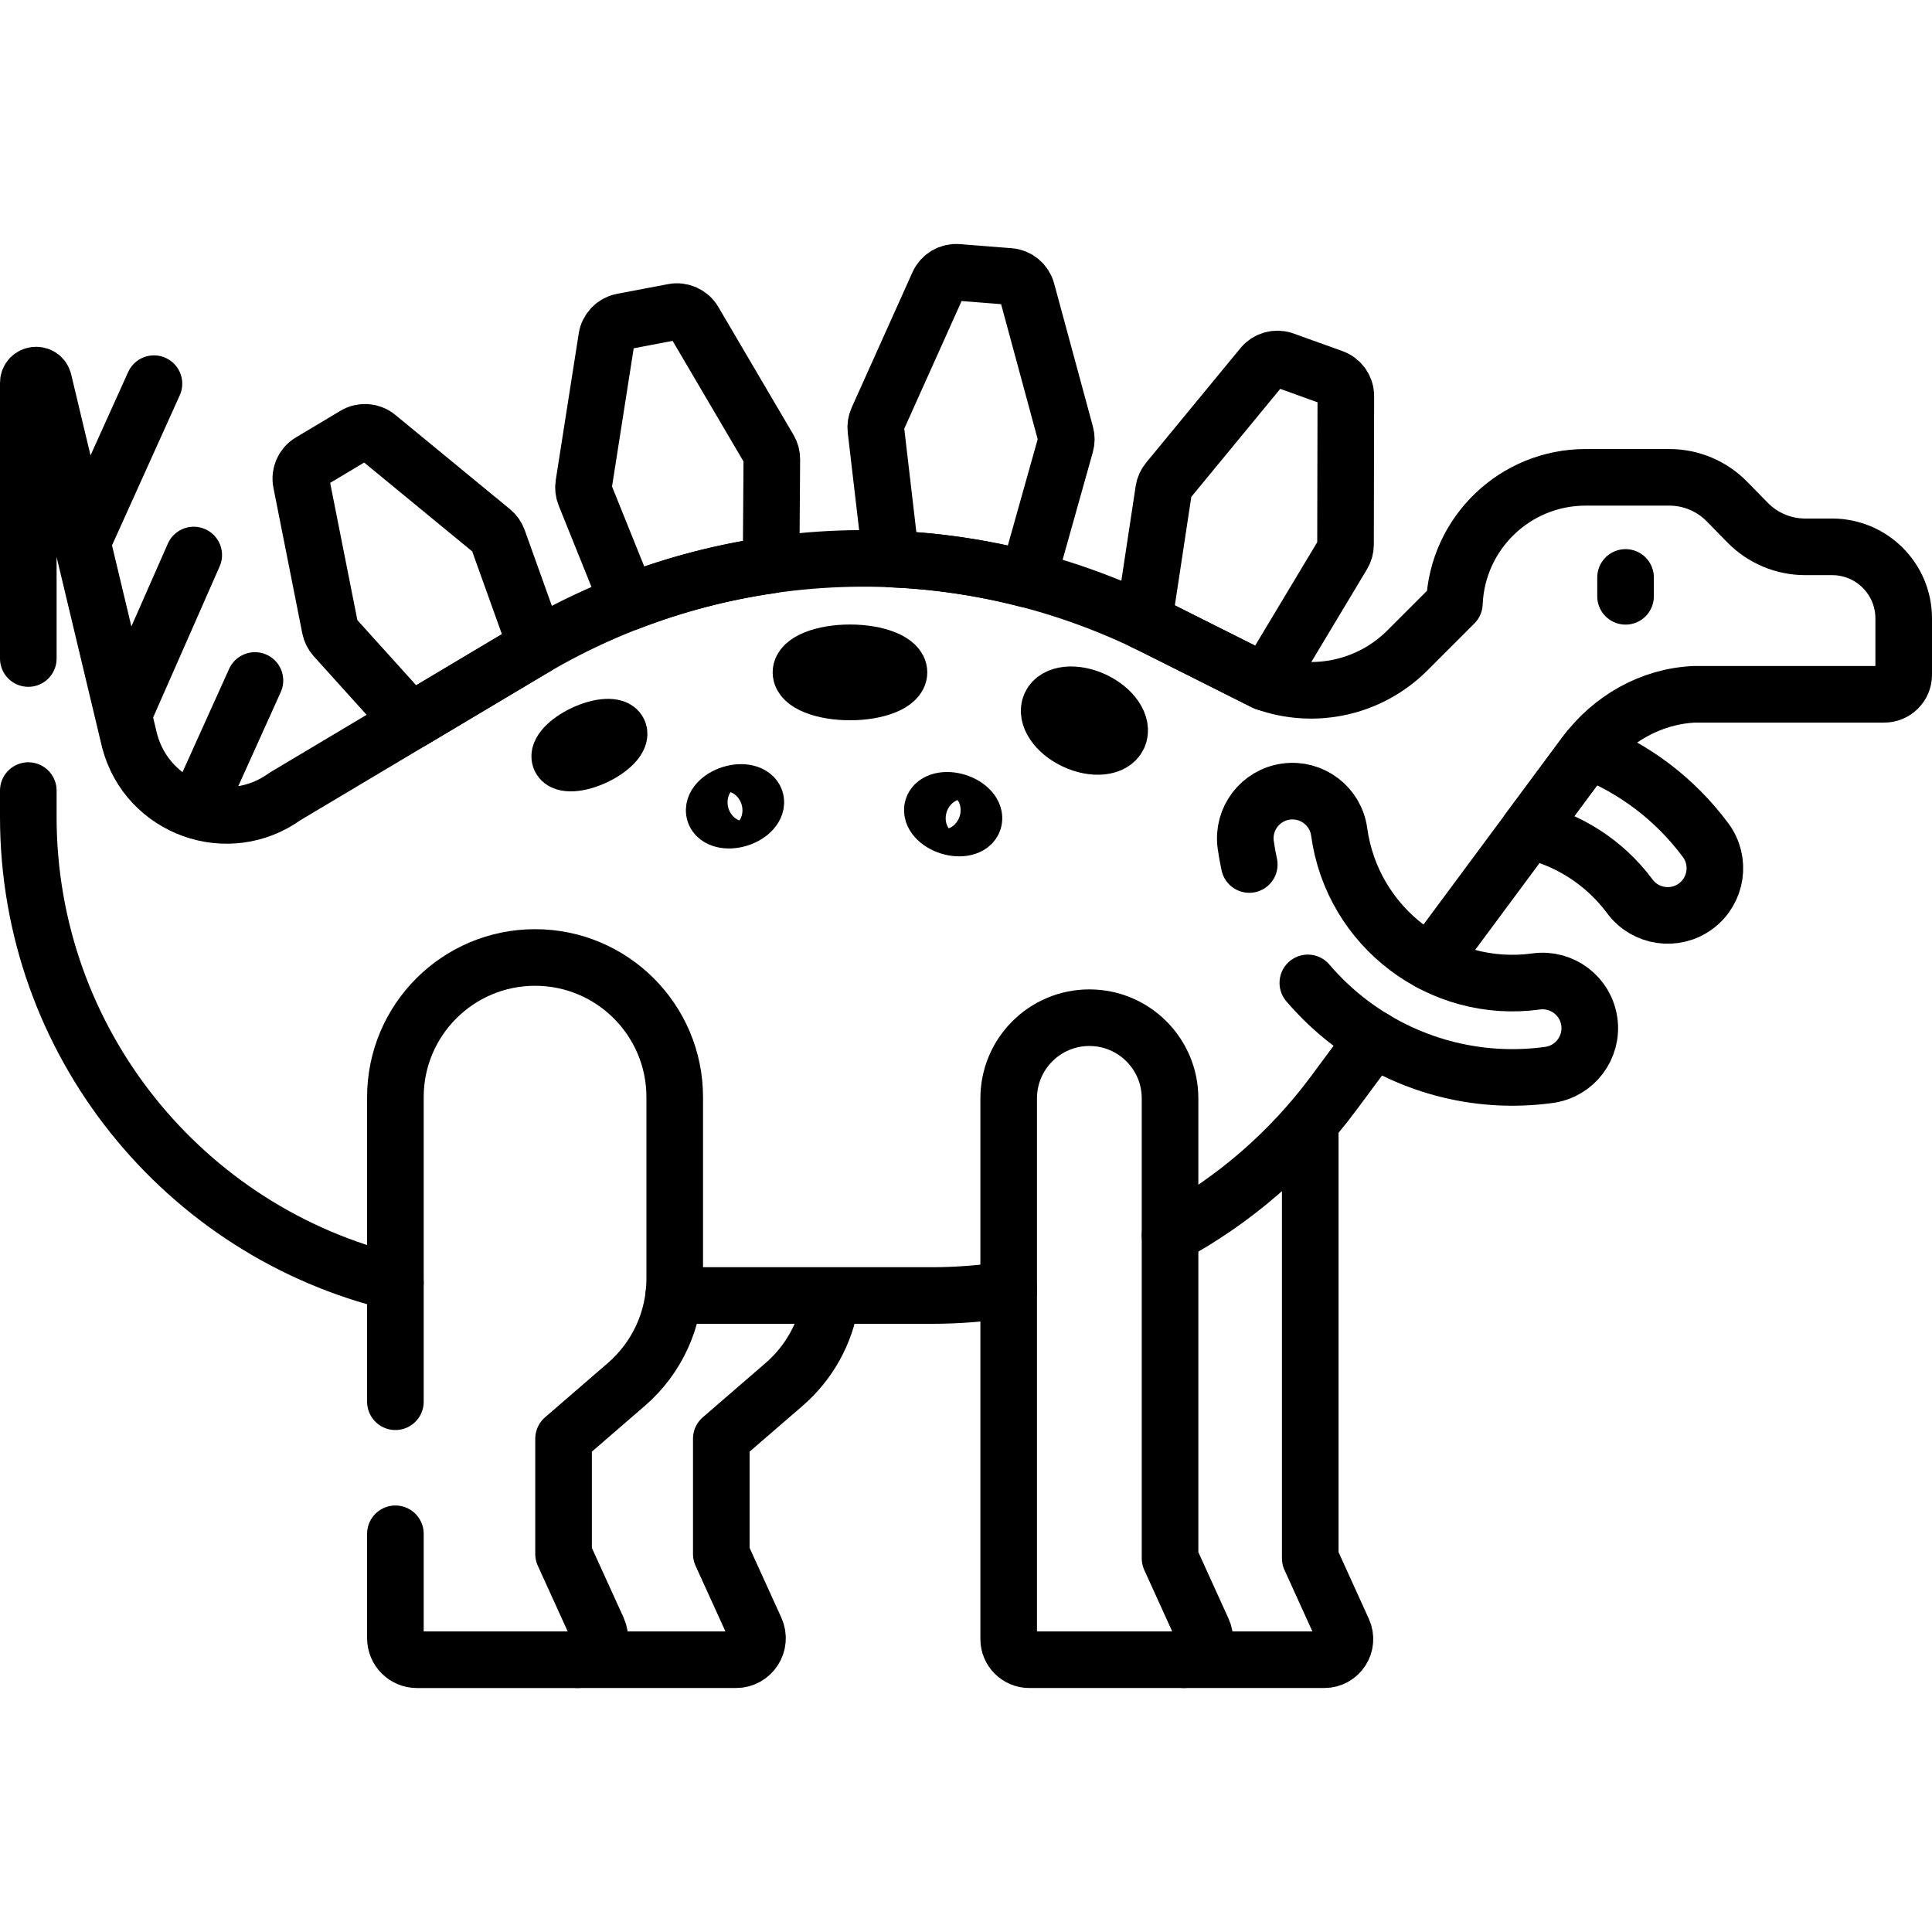
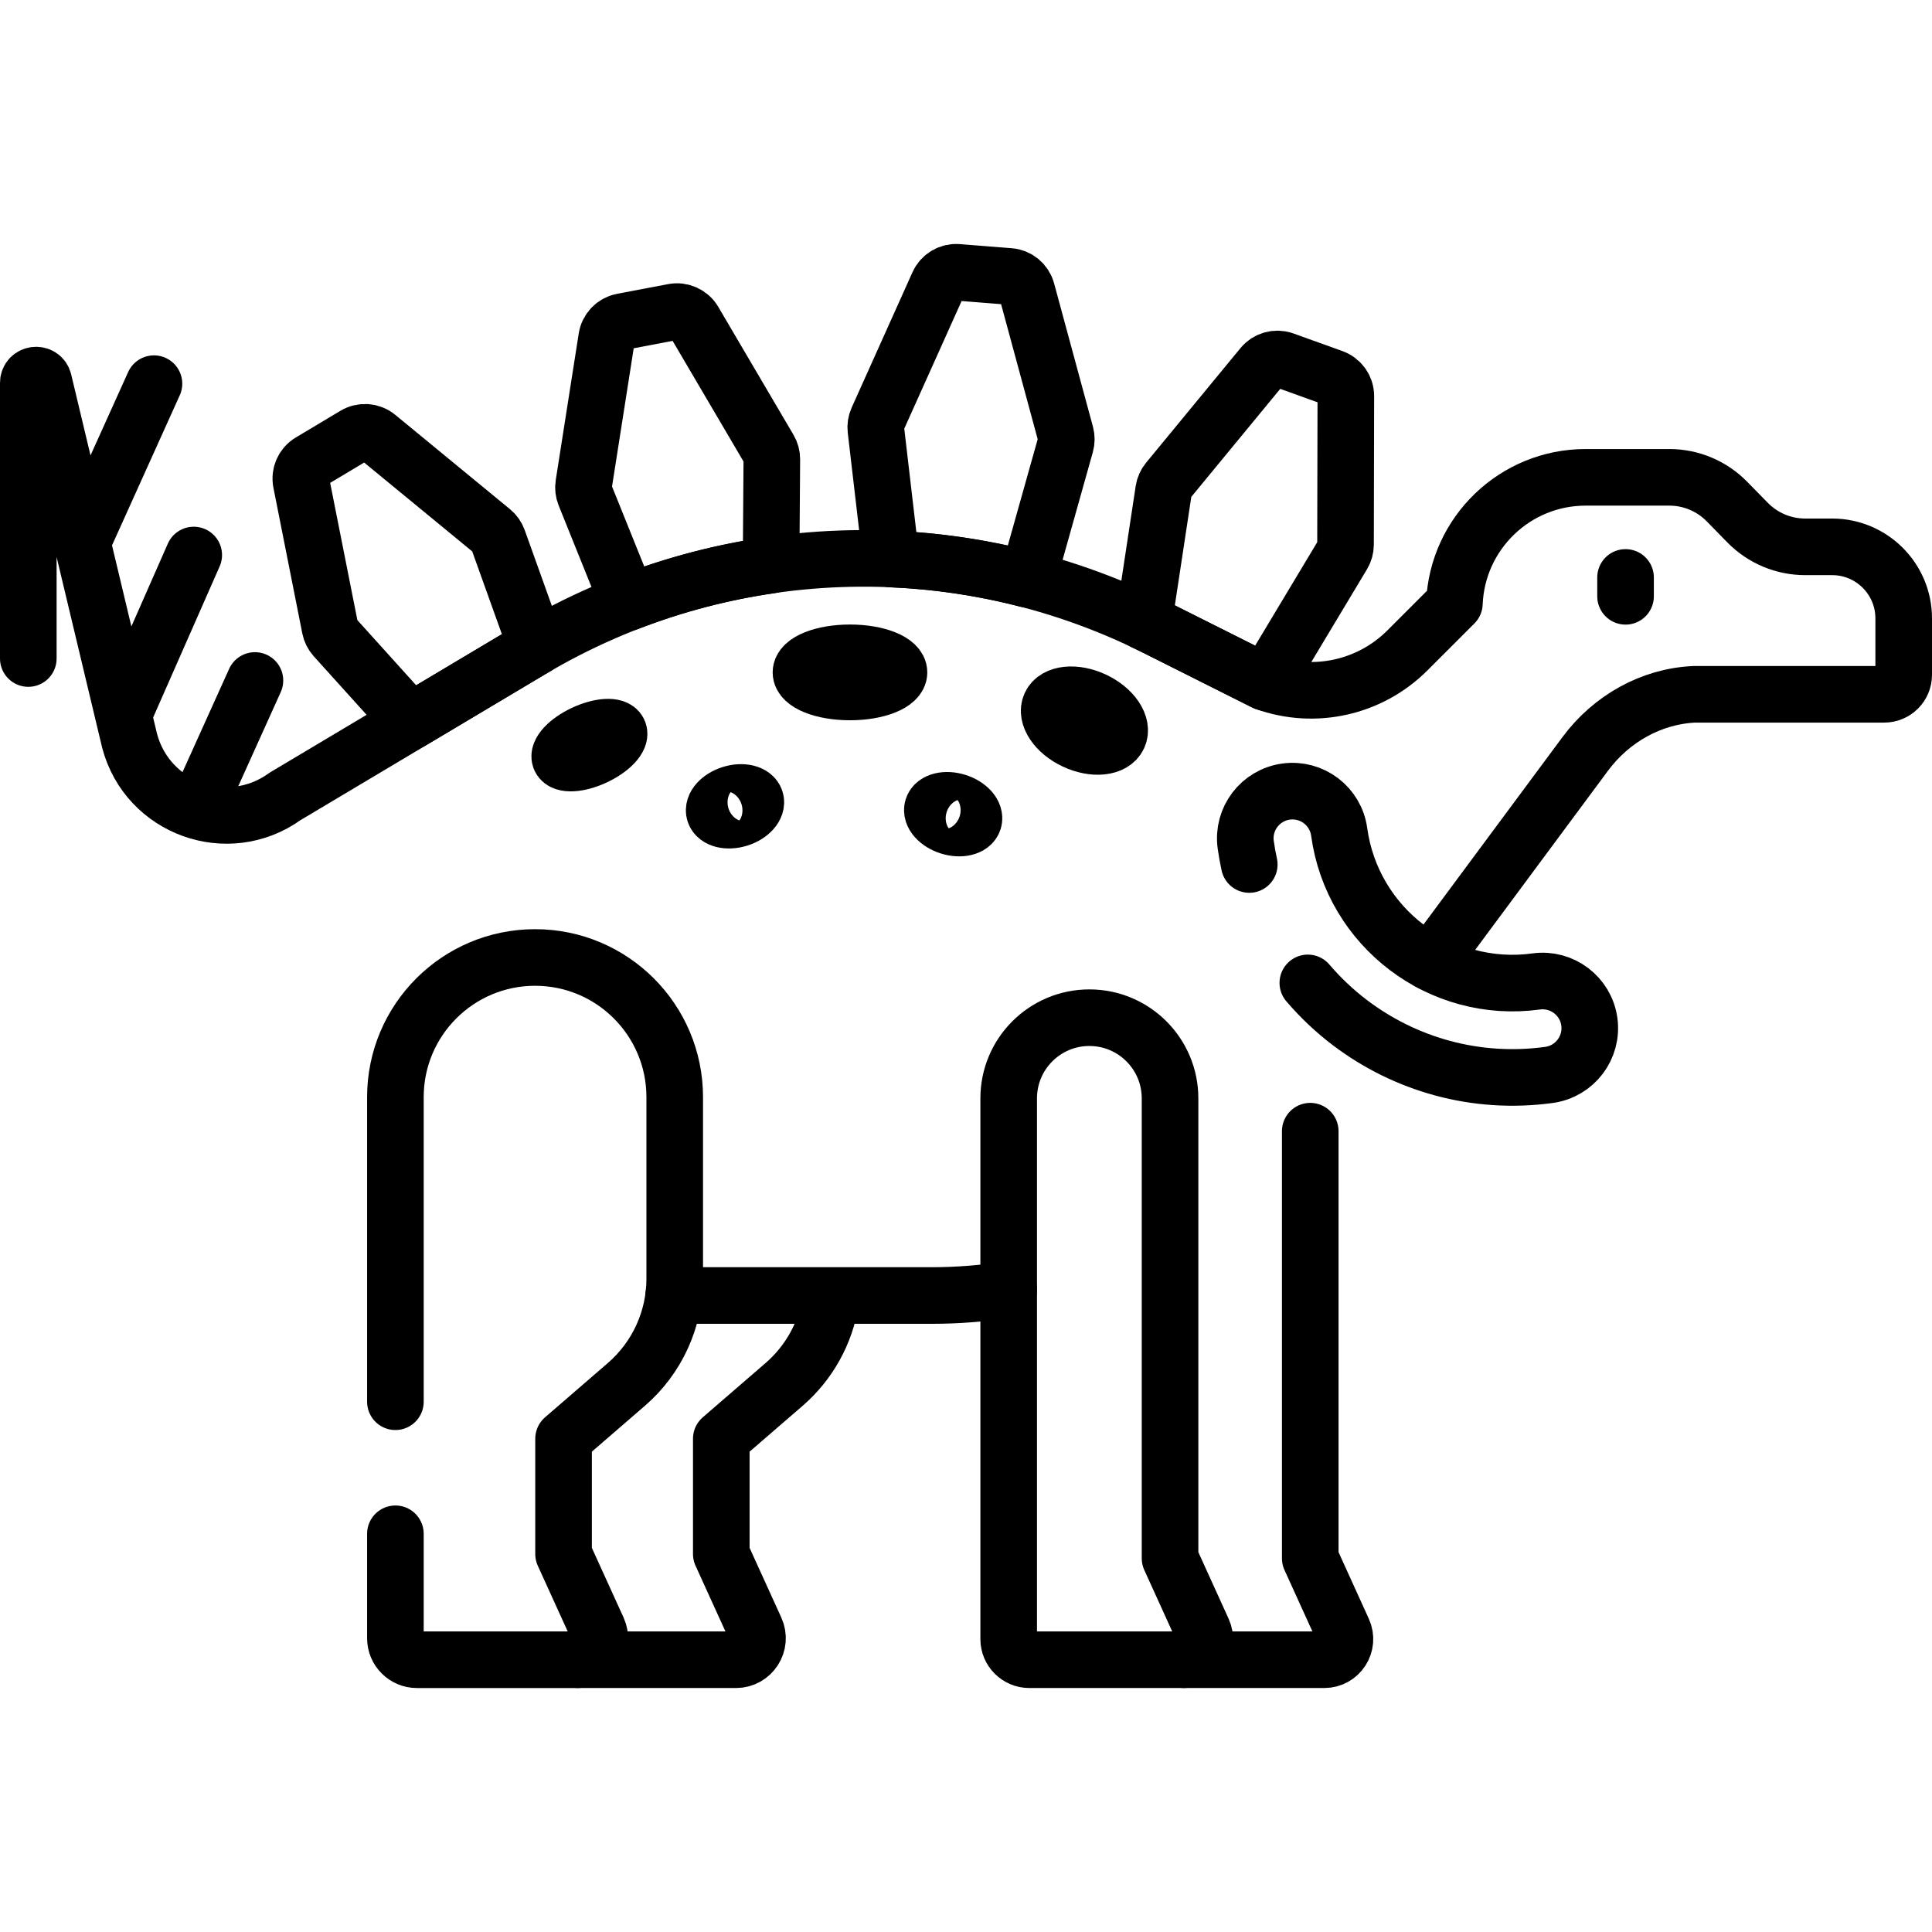
<svg xmlns="http://www.w3.org/2000/svg" version="1.1" id="Capa_1" x="0px" y="0px" viewBox="0 0 512 512" style="enable-background:new 0 0 512 512;" xml:space="preserve" width="512" height="512">
  <g>
-     <path style="fill:none;stroke:#000000;stroke-width:15;stroke-linecap:round;stroke-linejoin:round;stroke-miterlimit:10;" d="&#10;&#09;&#09;M420.838,198.857c-0.246,0.312-0.499,0.62-0.736,0.94l-15.027,20.268c10.387,2.371,20.016,8.288,26.857,17.489&#10;&#09;&#09;c4.119,5.54,11.949,6.692,17.489,2.574c5.54-4.119,6.692-11.949,2.574-17.489C443.744,211.542,432.853,203.56,420.838,198.857z" />
    <g>
      <line style="fill:none;stroke:#000000;stroke-width:15;stroke-linecap:round;stroke-linejoin:round;stroke-miterlimit:10;" x1="40.801" y1="101.674" x2="21.795" y2="143.774" />
      <line style="fill:none;stroke:#000000;stroke-width:15;stroke-linecap:round;stroke-linejoin:round;stroke-miterlimit:10;" x1="33.177" y1="188.35" x2="51.343" y2="147.086" />
    </g>
    <line style="fill:none;stroke:#000000;stroke-width:15;stroke-linecap:round;stroke-linejoin:round;stroke-miterlimit:10;" x1="52.31" y1="214.119" x2="67.561" y2="180.334" />
    <path style="fill:none;stroke:#000000;stroke-width:15;stroke-linecap:round;stroke-linejoin:round;stroke-miterlimit:10;" d="&#10;&#09;&#09;M236.125,148.148c12.178,0.508,24.322,2.303,36.228,5.397l10.04-35.747c0.252-0.898,0.257-1.848,0.013-2.749l-10.297-37.992&#10;&#09;&#09;c-0.571-2.107-2.404-3.628-4.581-3.8l-13.743-1.085c-2.176-0.172-4.226,1.042-5.12,3.034l-16.13,35.906&#10;&#09;&#09;c-0.382,0.851-0.527,1.79-0.419,2.717L236.125,148.148z" />
    <path style="fill:none;stroke:#000000;stroke-width:15;stroke-linecap:round;stroke-linejoin:round;stroke-miterlimit:10;" d="&#10;&#09;&#09;M87.476,166.428c0.181,0.916,0.607,1.764,1.233,2.457l20.137,22.313l31.627-18.856c0.558-0.333,1.124-0.643,1.685-0.969&#10;&#09;&#09;l-10.171-28.38c-0.315-0.878-0.862-1.655-1.582-2.248l-30.403-25.002c-1.686-1.386-4.062-1.564-5.935-0.443l-11.83,7.078&#10;&#09;&#09;c-1.873,1.121-2.84,3.298-2.416,5.439L87.476,166.428z" />
    <g>
      <path style="fill:none;stroke:#000000;stroke-width:15;stroke-linecap:round;stroke-linejoin:round;stroke-miterlimit:10;" d="&#10;&#09;&#09;&#09;M306.39,166.33l28.847,14.479c0.085,0.031,0.173,0.052,0.258,0.083l20.346-33.901c0.48-0.8,0.735-1.715,0.737-2.648l0.081-39.363&#10;&#09;&#09;&#09;c0.004-2.183-1.363-4.133-3.417-4.873l-12.971-4.668c-2.054-0.739-4.351-0.108-5.739,1.577l-25.023,30.385&#10;&#09;&#09;&#09;c-0.593,0.72-0.98,1.588-1.12,2.51l-5.281,34.836C304.204,165.269,305.302,165.783,306.39,166.33z" />
      <path style="fill:none;stroke:#000000;stroke-width:15;stroke-linecap:round;stroke-linejoin:round;stroke-miterlimit:10;" d="&#10;&#09;&#09;&#09;M166.493,159.669c12.274-4.759,24.974-8.065,37.851-9.915l0.199-28.04c0.007-0.933-0.24-1.851-0.712-2.655l-19.946-33.936&#10;&#09;&#09;&#09;c-1.106-1.882-3.276-2.866-5.42-2.458l-13.543,2.576c-2.145,0.408-3.801,2.119-4.139,4.276l-6.096,38.888&#10;&#09;&#09;&#09;c-0.145,0.922-0.037,1.866,0.312,2.731L166.493,159.669z" />
    </g>
    <g>
      <path style="fill:none;stroke:#000000;stroke-width:15;stroke-linecap:round;stroke-linejoin:round;stroke-miterlimit:10;" d="&#10;&#09;&#09;&#09;M313.797,439.844h37.153c3.979,0,6.628-4.113,4.981-7.736l-8.702-19.144c0,0,0-85.334,0-113.189" />
      <path style="fill:none;stroke:#000000;stroke-width:15;stroke-linecap:round;stroke-linejoin:round;stroke-miterlimit:10;" d="&#10;&#09;&#09;&#09;M153.241,439.844h41.799c4.148,0,6.908-4.289,5.19-8.064l-9.079-19.948v-30.559l16.652-14.395&#10;&#09;&#09;&#09;c6.643-5.743,10.97-13.615,12.334-22.164" />
    </g>
    <path style="fill:none;stroke:#000000;stroke-width:15;stroke-linecap:round;stroke-linejoin:round;stroke-miterlimit:10;" d="&#10;&#09;&#09;M379.104,255.091l40.997-55.294c6.868-9.263,17.444-15.293,28.964-15.801h50.268c2.854,0,5.167-2.313,5.167-5.167v-14.942&#10;&#09;&#09;c0-10.477-8.493-18.97-18.97-18.97h-7.136c-5.744,0-11.246-2.313-15.265-6.416l-5.473-5.588c-4.019-4.104-9.521-6.416-15.265-6.416&#10;&#09;&#09;h-22.174c-18.759,0-34.046,14.836-34.786,33.413l-12.46,12.46c-9.882,9.882-24.582,13.17-37.732,8.439L306.39,166.33&#10;&#09;&#09;c-52.705-26.454-115.266-24.188-165.918,6.012l-64.919,38.706c-15.11,10.918-36.472,3.267-41.215-14.761l-22.761-95.289&#10;&#09;&#09;c-0.569-2.383-4.077-1.97-4.077,0.48v73.035" />
-     <path style="fill:none;stroke:#000000;stroke-width:15;stroke-linecap:round;stroke-linejoin:round;stroke-miterlimit:10;" d="&#10;&#09;&#09;M310.075,327.313c16.814-9.106,31.686-21.857,43.386-37.636l10.654-14.37" />
    <path style="fill:none;stroke:#000000;stroke-width:15;stroke-linecap:round;stroke-linejoin:round;stroke-miterlimit:10;" d="&#10;&#09;&#09;M178.533,343.324h68.368c6.889,0,13.709-0.545,20.411-1.589" />
-     <path style="fill:none;stroke:#000000;stroke-width:15;stroke-linecap:round;stroke-linejoin:round;stroke-miterlimit:10;" d="&#10;&#09;&#09;M7.5,209.513v6.961c0,59.876,41.489,110.056,97.284,123.378" />
    <ellipse transform="matrix(0.906 -0.424 0.424 0.906 -68.965 84.815)" style="fill:none;stroke:#000000;stroke-width:15;stroke-linecap:round;stroke-linejoin:round;stroke-miterlimit:10;" cx="156.14" cy="197.408" rx="8.536" ry="3.408" />
    <ellipse transform="matrix(0.955 -0.298 0.298 0.955 -54.803 67.723)" style="fill:none;stroke:#000000;stroke-width:15;stroke-linecap:round;stroke-linejoin:round;stroke-miterlimit:10;" cx="194.698" cy="213.591" rx="5.68" ry="3.408" />
    <ellipse transform="matrix(0.301 -0.954 0.954 0.301 -29.366 391.698)" style="fill:none;stroke:#000000;stroke-width:15;stroke-linecap:round;stroke-linejoin:round;stroke-miterlimit:10;" cx="252.527" cy="215.882" rx="3.408" ry="5.68" />
    <ellipse transform="matrix(0.424 -0.906 0.906 0.424 -7.529 370.264)" style="fill:none;stroke:#000000;stroke-width:15;stroke-linecap:round;stroke-linejoin:round;stroke-miterlimit:10;" cx="287.308" cy="191.051" rx="5.957" ry="9.929" />
    <ellipse style="fill:none;stroke:#000000;stroke-width:15;stroke-linecap:round;stroke-linejoin:round;stroke-miterlimit:10;" cx="225.252" cy="178.191" rx="12.989" ry="5.188" />
    <path style="fill:none;stroke:#000000;stroke-width:15;stroke-linecap:round;stroke-linejoin:round;stroke-miterlimit:10;" d="&#10;&#09;&#09;M318.776,432.108l-8.702-19.143c0,0,0-121.884,0-121.884c0-11.808-9.573-21.381-21.381-21.381h0&#10;&#09;&#09;c-11.808,0-21.381,9.573-21.381,21.381v143.292c0,3.022,2.45,5.471,5.471,5.471l41.011,0&#10;&#09;&#09;C317.774,439.844,320.423,435.731,318.776,432.108z" />
    <path style="fill:none;stroke:#000000;stroke-width:15;stroke-linecap:round;stroke-linejoin:round;stroke-miterlimit:10;" d="&#10;&#09;&#09;M104.784,406.47v27.672c0,3.149,2.553,5.702,5.702,5.702h42.752c4.148,0,6.908-4.289,5.19-8.064l-9.079-19.948v-30.559&#10;&#09;&#09;l16.652-14.395c8.133-7.031,12.808-17.25,12.808-28.001v-48.122c0-20.442-16.571-37.013-37.013-37.013h0&#10;&#09;&#09;c-20.442,0-37.013,16.571-37.013,37.013v80.717" />
    <line style="fill:none;stroke:#000000;stroke-width:15;stroke-linecap:round;stroke-linejoin:round;stroke-miterlimit:10;" x1="430.788" y1="153.028" x2="430.788" y2="158.028" />
    <path style="fill:none;stroke:#000000;stroke-width:15;stroke-linecap:round;stroke-linejoin:round;stroke-miterlimit:10;" d="&#10;&#09;&#09;M346.589,260.479c3.332,3.889,7.051,7.418,11.113,10.502c14.554,11.047,33.313,16.553,52.802,13.884&#10;&#09;&#09;c6.84-0.938,11.624-7.241,10.688-14.081c-0.936-6.839-7.242-11.624-14.081-10.688c-25.32,3.469-48.745-14.308-52.213-39.631&#10;&#09;&#09;c-0.938-6.839-7.242-11.624-14.081-10.688c-6.84,0.938-11.624,7.241-10.688,14.081c0.243,1.776,0.572,3.518,0.94,5.243" />
  </g>
</svg>